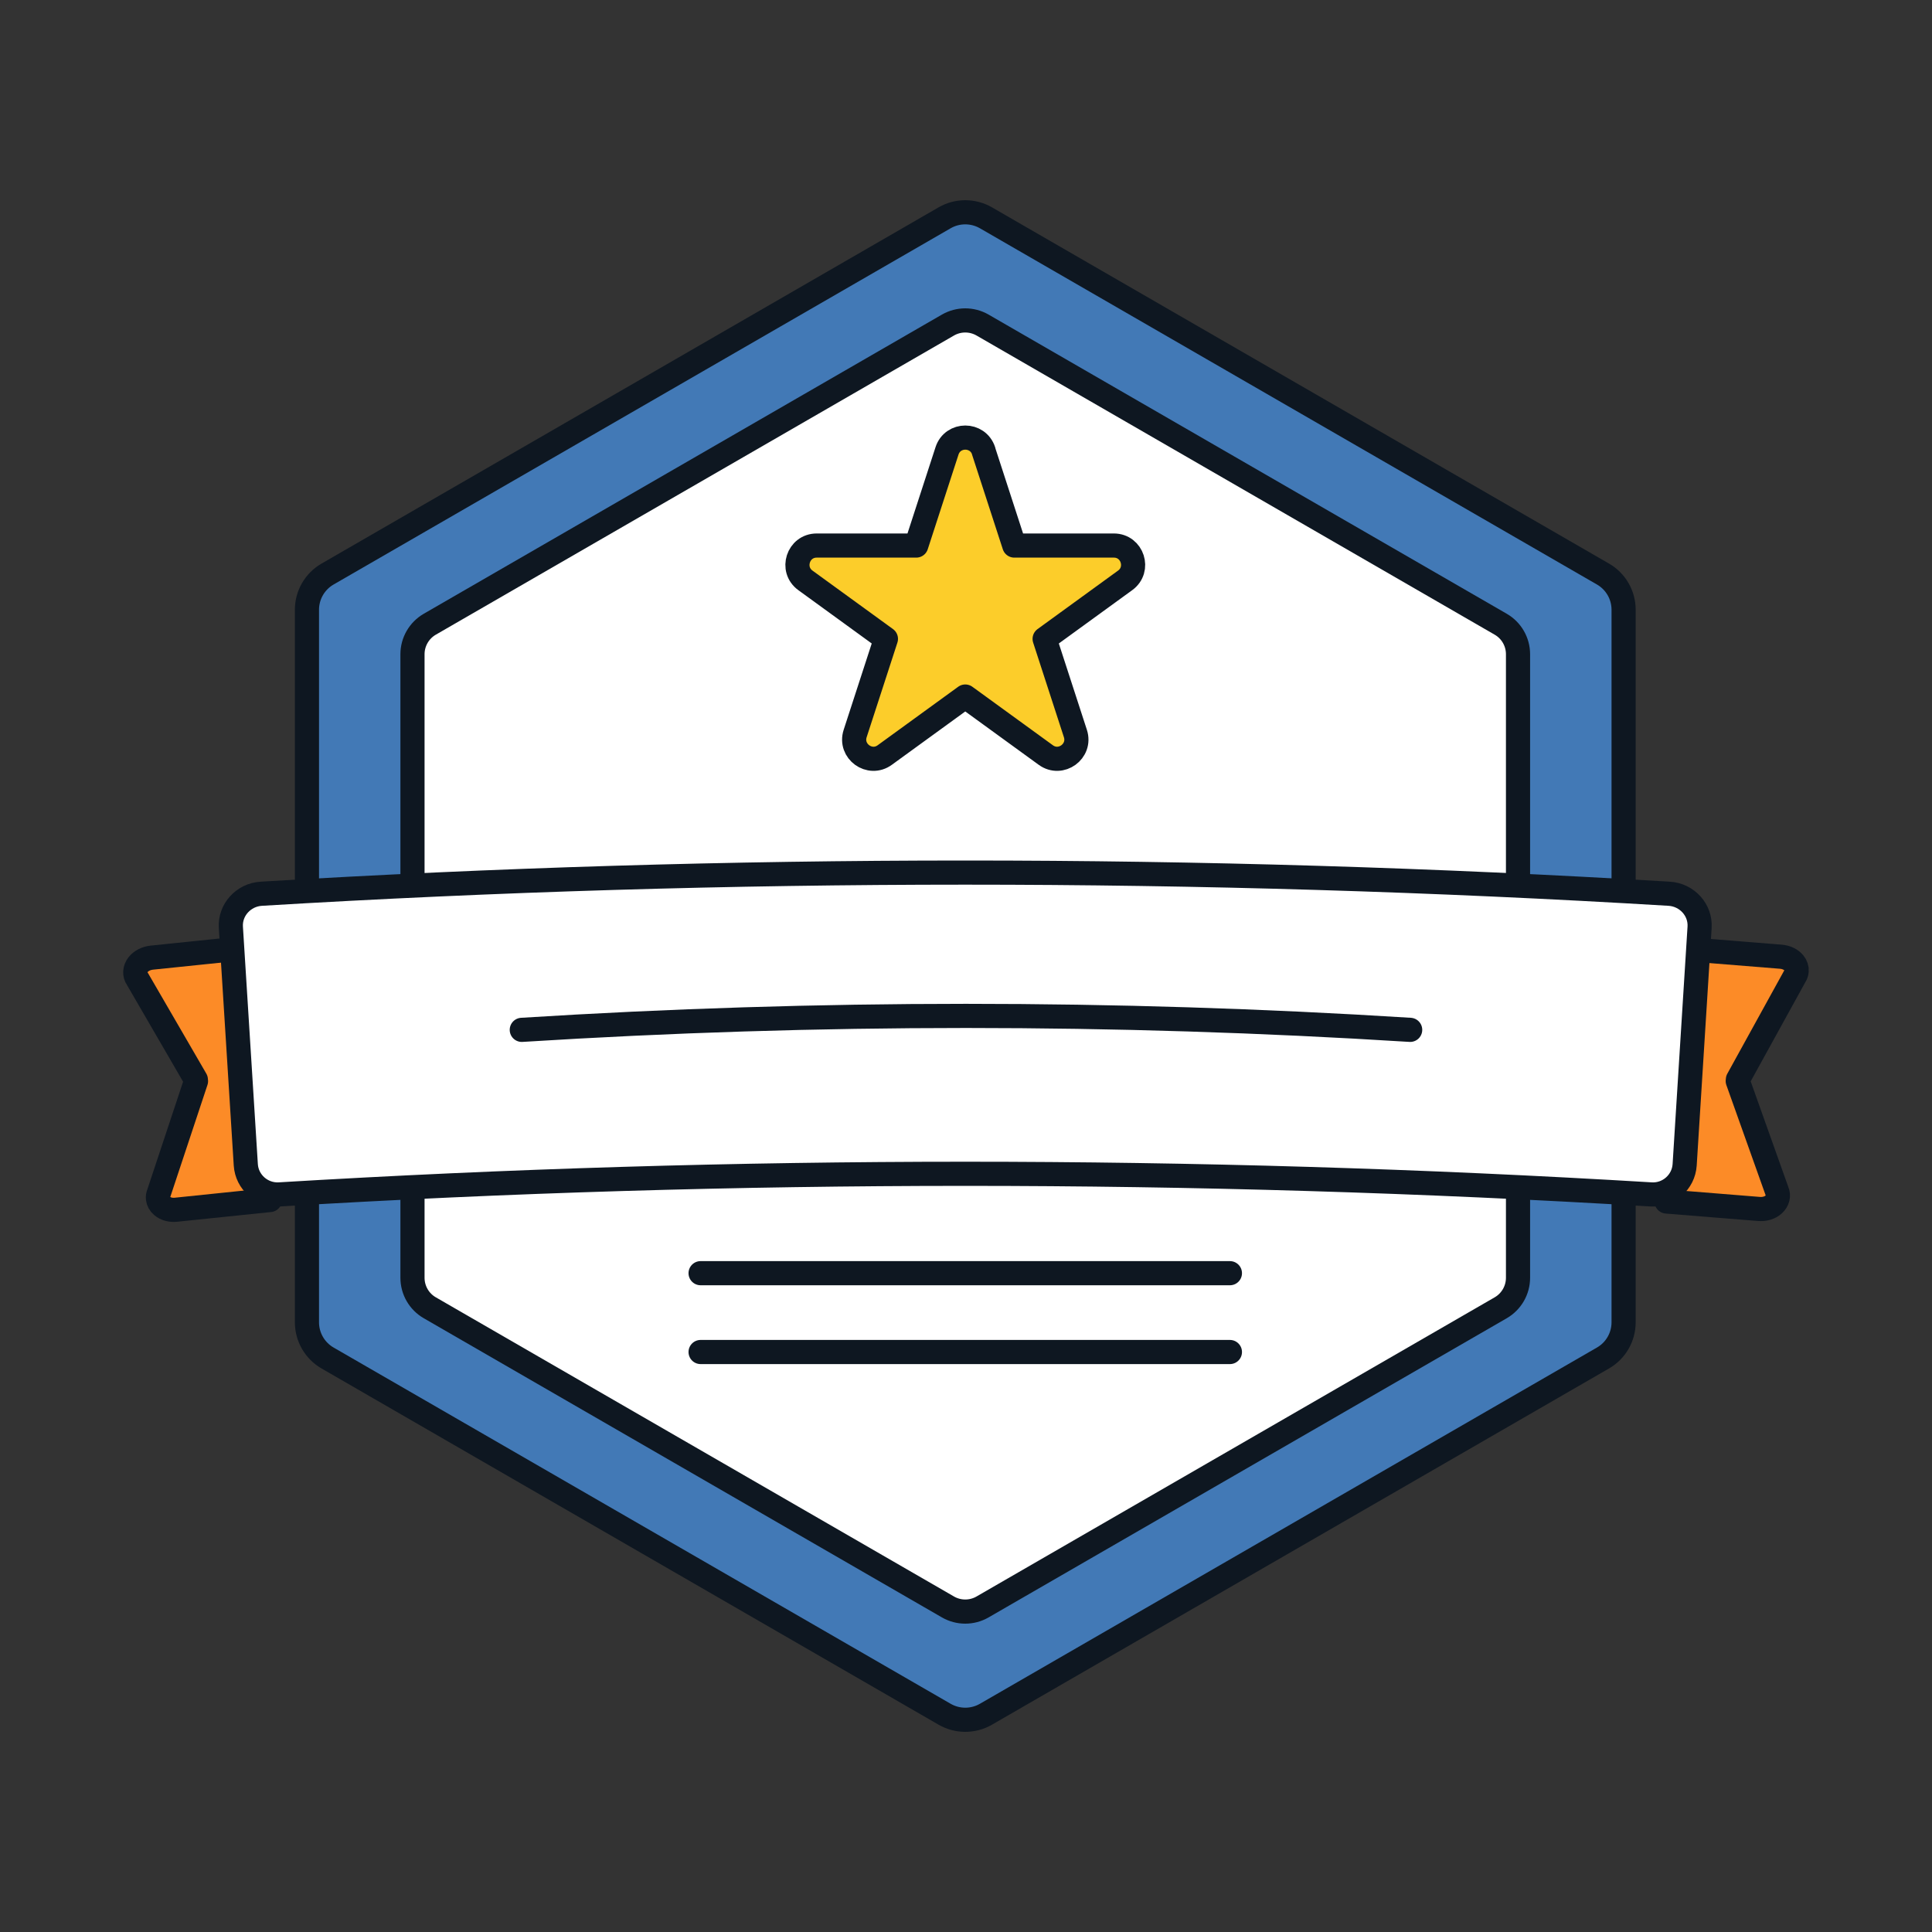
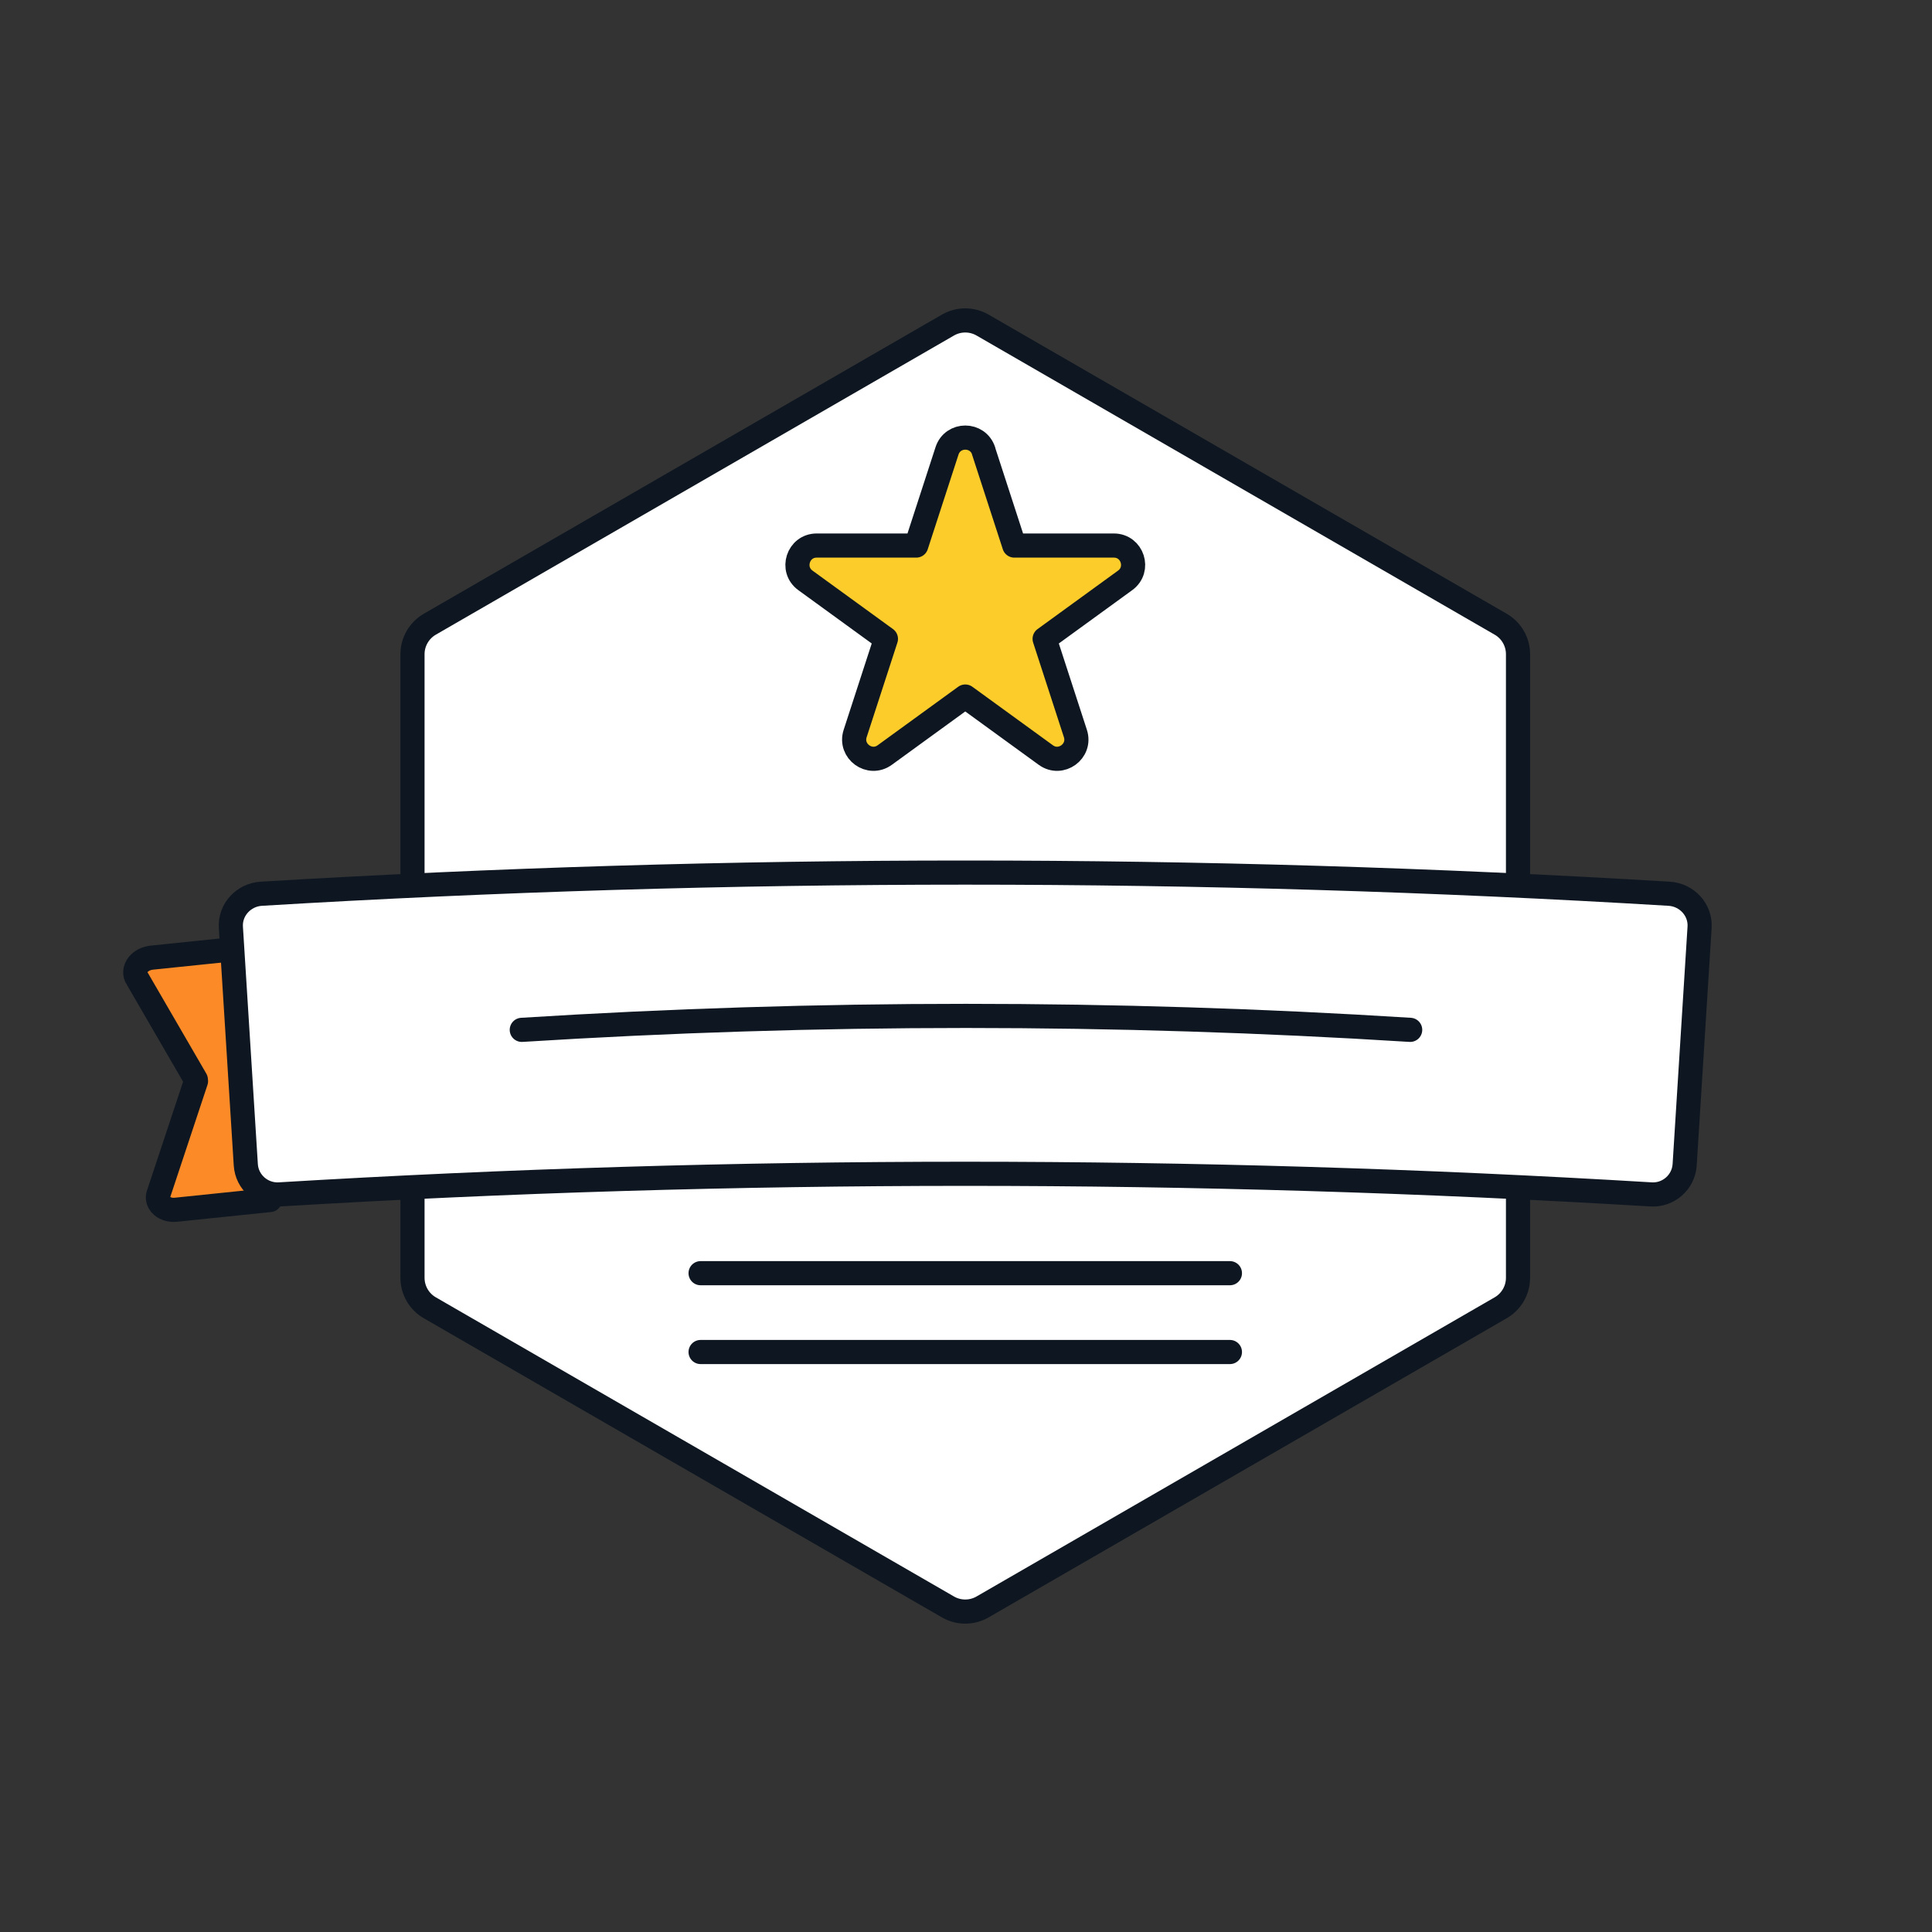
<svg xmlns="http://www.w3.org/2000/svg" id="Credential:_Badge_Filled_" data-name="Credential: Badge (Filled)" viewBox="0 0 400 400">
  <rect x="0" y="0" width="400" height="400" fill="#333333" stroke="none" />
  <defs>
    <style>
      .cls-1 {
        fill: #fccd2a;
      }

      .cls-1, .cls-2, .cls-3, .cls-4, .cls-5 {
        stroke: #0e1721;
        stroke-linecap: round;
        stroke-linejoin: round;
        stroke-width: 5px;
      }

      .cls-6, .cls-2 {
        fill: #fff;
      }

      .cls-3 {
        fill: none;
      }

      .cls-4 {
        fill: #fc8b27;
      }

      .cls-5 {
        fill: #4279b6;
      }
    </style>
  </defs>
  <g>
    <g>
-       <path class="cls-4" d="M349.25,196.51l19.47,1.57c1.12.09,2.11.57,2.71,1.31.41.51.6,1.09.55,1.66-.03.36-.15.72-.37,1.05l-11.8,21.41.02.05-.05.25,8.13,22.82c.41.89.16,1.99-.7,2.76-.76.68-1.88,1.01-3.06.91l-19.11-1.54,4.2-52.26Z" />
      <path class="cls-4" d="M55.88,248.45l-19.43,2.01c-1.12.12-2.17-.17-2.9-.79-.5-.42-.79-.96-.85-1.53-.04-.36.02-.74.18-1.1l7.7-23.2-.03-.05v-.26s-12.16-20.96-12.16-20.96c-.57-.8-.52-1.93.19-2.84.63-.8,1.66-1.33,2.85-1.46l19.07-1.97,5.39,52.15Z" />
    </g>
-     <path class="cls-5" d="M63.55,169.96v-43.72c0-3.05,1.63-5.87,4.27-7.39l127.76-73.76c2.64-1.52,5.89-1.52,8.54,0l127.76,73.76c2.64,1.52,4.27,4.34,4.27,7.39v147.53c0,3.05-1.63,5.87-4.27,7.39l-127.76,73.76c-2.64,1.52-5.89,1.52-8.54,0l-127.76-73.76c-2.64-1.52-4.27-4.34-4.27-7.39v-103.8Z" />
    <path class="cls-2" d="M85.4,169.67v-34.22c0-2.56,1.37-4.93,3.58-6.21l107.28-61.94c2.22-1.28,4.95-1.28,7.17,0l107.28,61.94c2.22,1.28,3.58,3.65,3.58,6.21v129.1c0,2.56-1.37,4.93-3.58,6.21l-107.28,61.94c-2.22,1.28-4.95,1.28-7.17,0l-107.28-61.94c-2.22-1.28-3.58-3.65-3.58-6.21v-94.88Z" />
    <path class="cls-1" d="M203.63,93.35l6.37,19.6h20.61c3.86,0,5.46,4.94,2.34,7.21l-16.67,12.11,6.37,19.6c1.19,3.67-3.01,6.72-6.13,4.45l-16.67-12.11-16.67,12.11c-3.12,2.27-7.32-.78-6.13-4.45l6.37-19.6-16.67-12.11c-3.12-2.27-1.52-7.21,2.34-7.21h20.61l6.37-19.6c1.19-3.67,6.38-3.67,7.58,0Z" />
    <line class="cls-3" x1="145.05" y1="263.6" x2="254.64" y2="263.6" />
    <line class="cls-3" x1="145.05" y1="279.92" x2="254.64" y2="279.92" />
    <g>
      <path class="cls-6" d="M341.84,247.29c-94.58-5.69-189.42-5.69-284,0-3.6.21-6.73-2.54-6.95-6.13-1.03-16.39-2.06-32.78-3.09-49.17-.23-3.6,2.61-6.73,6.3-6.95,97.07-5.84,194.41-5.84,291.48,0,3.69.22,6.53,3.35,6.3,6.95-1.03,16.39-2.06,32.78-3.09,49.17-.23,3.6-3.36,6.35-6.95,6.13Z" />
      <path class="cls-3" d="M341.84,247.29c-94.58-5.69-189.42-5.69-284,0-3.6.21-6.73-2.54-6.95-6.13-1.03-16.39-2.06-32.78-3.09-49.17-.23-3.6,2.61-6.73,6.3-6.95,97.07-5.84,194.41-5.84,291.48,0,3.69.22,6.53,3.35,6.3,6.95-1.03,16.39-2.06,32.78-3.09,49.17-.23,3.6-3.36,6.35-6.95,6.13Z" />
    </g>
  </g>
  <path class="cls-3" d="M108.03,213.22c61.25-3.85,122.68-3.85,183.93,0" />
</svg>